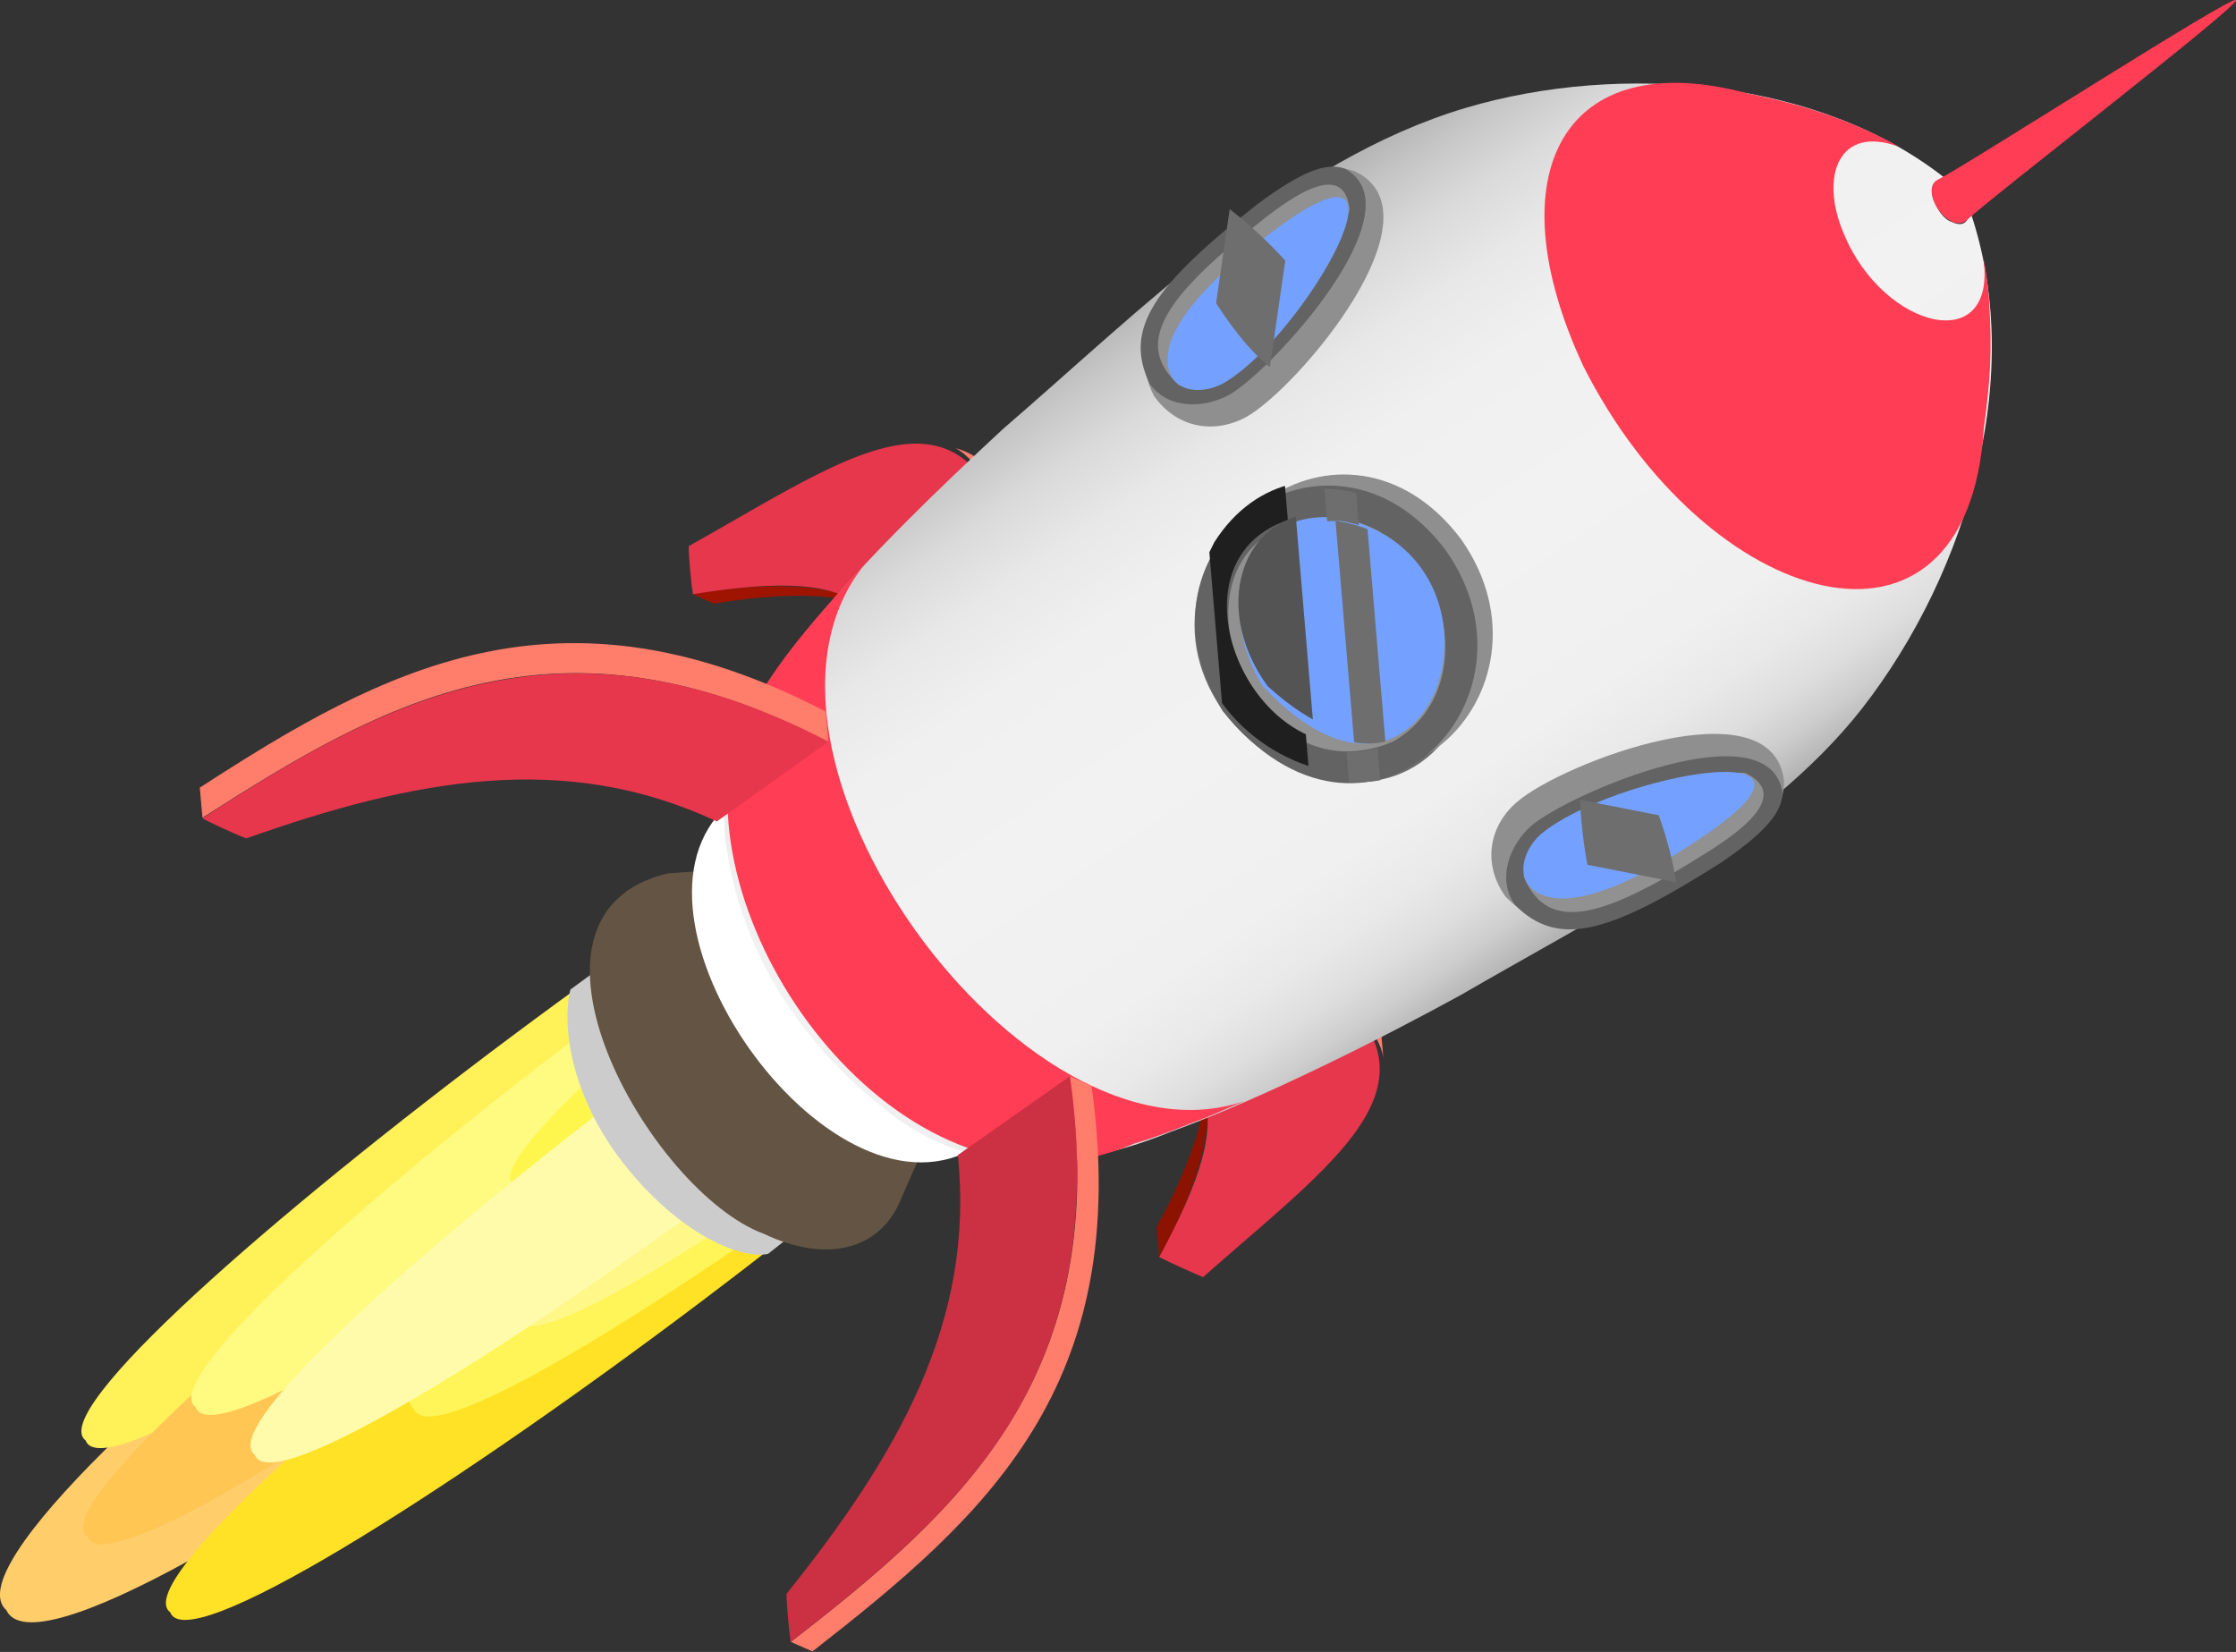
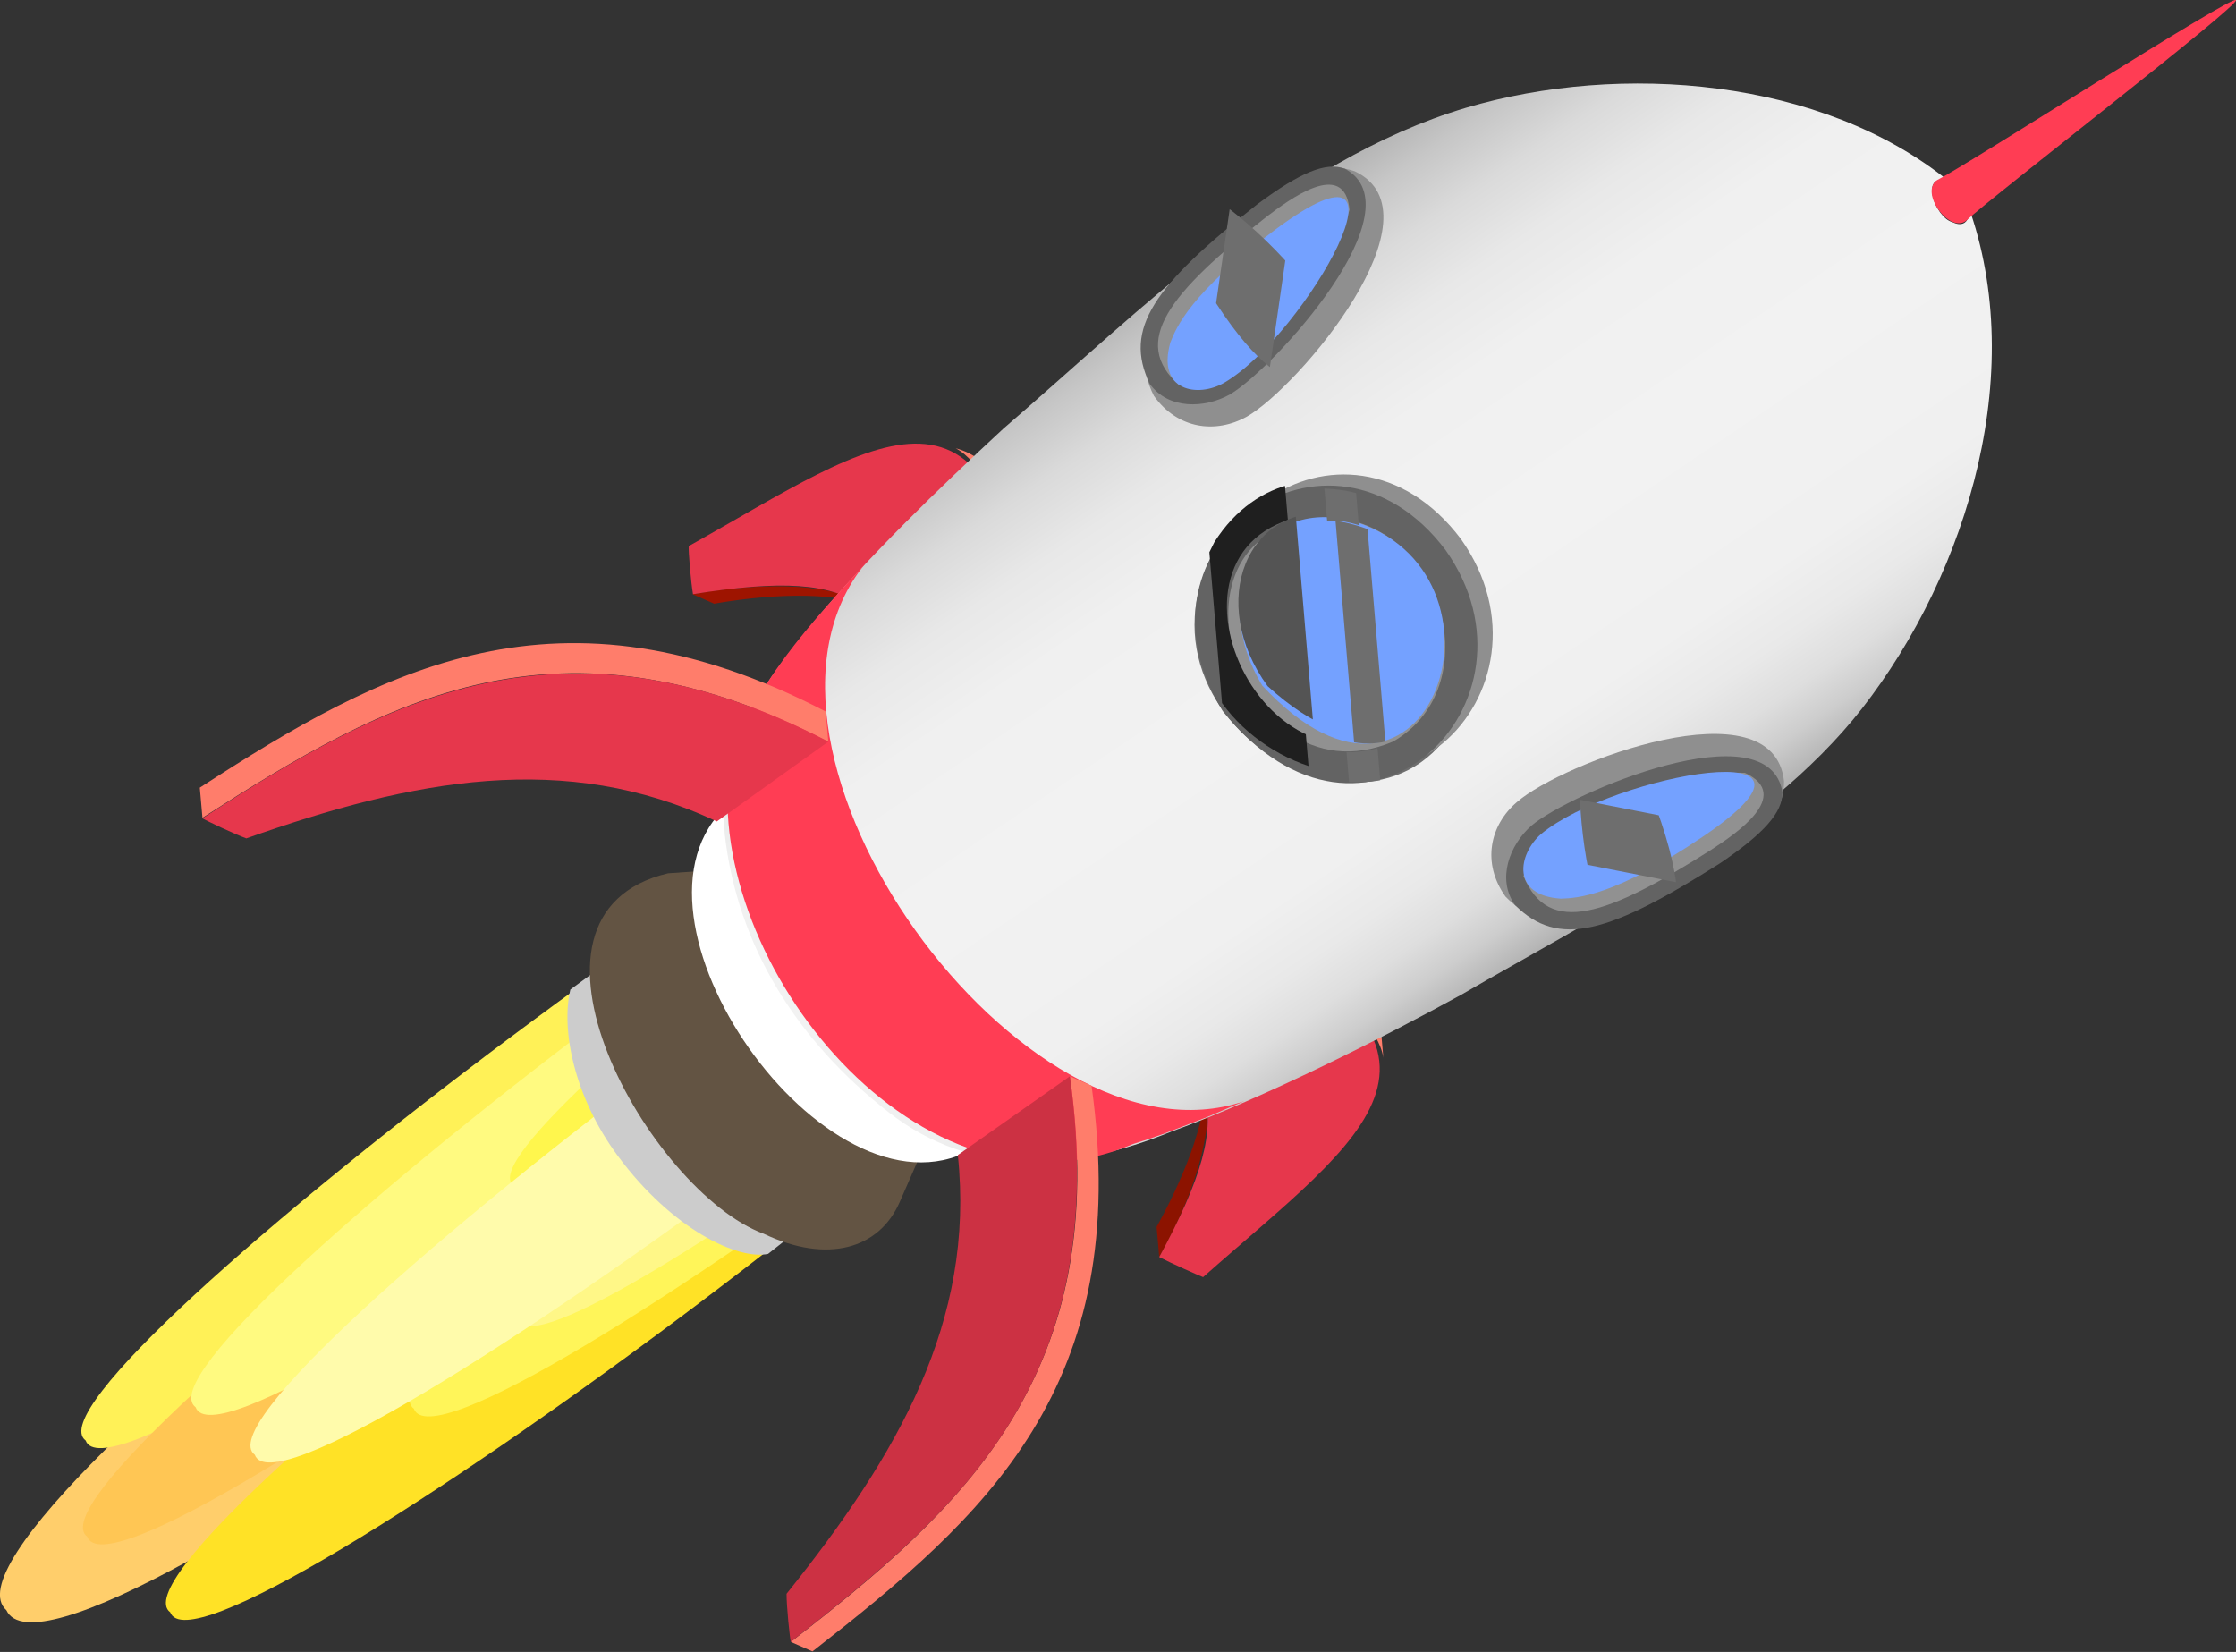
<svg xmlns="http://www.w3.org/2000/svg" xmlns:xlink="http://www.w3.org/1999/xlink" version="1.1" id="Layer_1" x="0px" y="0px" viewBox="0 0 423 312.5" style="enable-background:new 0 0 423 312.5;" xml:space="preserve">
  <rect x="0" y="0" width="423" height="312.5" fill="#333333" stroke="none" />
  <style type="text/css">
	.st0{fill:#FFCE6B;}
	.st1{fill:#FFE226;}
	.st2{fill:#FFF157;}
	.st3{fill:#FFC654;}
	.st4{fill:#FFFA80;}
	.st5{fill:#FFF559;}
	.st6{fill:#FFF64D;}
	.st7{fill:#FFF787;}
	.st8{fill:#473A17;}
	.st9{fill:#FFFBAB;}
	.st10{fill:#CCCCCC;}
	.st11{fill:#9E1400;}
	.st12{fill:#FF7D6B;}
	.st13{fill:#E6374C;}
	.st14{fill:#8C1300;}
	.st15{fill:#635443;}
	.st16{fill:#FFFFFF;}
	.st17{fill:url(#SVGID_1_);}
	.st18{fill:#FF3D54;}
	.st19{fill:#CC3143;}
	.st20{fill:#8F8F8F;}
	.st21{fill:#636363;}
	.st22{fill:#919191;}
	.st23{fill:#74A1FF;}
	.st24{clip-path:url(#SVGID_00000176744887878682481310000013776425198553598083_);fill:#6E6E6E;}
	.st25{clip-path:url(#SVGID_00000000202753055007824160000007562232337752734624_);fill:#6E6E6E;}
	.st26{fill:#6E6E6E;}
	.st27{clip-path:url(#SVGID_00000128445551616463159760000008110327628235988871_);fill:#1F1F1F;}
	.st28{clip-path:url(#SVGID_00000128445551616463159760000008110327628235988871_);fill:#6E6E6E;}
	.st29{clip-path:url(#SVGID_00000041289580735176638400000014931821569003048350_);fill:#545454;}
	.st30{clip-path:url(#SVGID_00000041289580735176638400000014931821569003048350_);fill:#6E6E6E;}
</style>
  <g>
    <g>
      <g>
        <g>
          <g>
            <g>
              <path class="st0" d="M178.1,172.5C196,188.3,11.3,326.2,1.2,304.6C-16.6,288.8,168,150.8,178.1,172.5z" />
              <path class="st1" d="M209.1,172.9c14.5,10.8-170.6,149.1-176.9,132.1C17.6,294.2,202.8,155.9,209.1,172.9z" />
              <path class="st2" d="M193.1,140.4c14.5,10.8-170.6,149.1-176.9,132.1C1.7,261.7,186.9,123.3,193.1,140.4z" />
              <path class="st3" d="M193.4,158.6C208,169.4,22.8,307.7,16.5,290.7C2,279.8,187.1,141.5,193.4,158.6z" />
              <path class="st4" d="M213.9,134.1C228.4,145,43.3,283.3,37,266.2C22.5,255.4,207.6,117.1,213.9,134.1z" />
              <path class="st5" d="M255.2,134.4c14.5,10.8-170.6,149.1-176.9,132.1C63.8,255.6,249,117.3,255.2,134.4z" />
              <path class="st6" d="M236.6,120c11.5,8.6-134.5,117.6-139.5,104.2C85.7,215.7,231.7,106.6,236.6,120z" />
              <path class="st7" d="M237.8,145.5c11.5,8.6-134.5,117.6-139.5,104.2C86.9,241.1,232.9,132.1,237.8,145.5z" />
              <path class="st8" d="M266.4,108.2c11.5,8.6-134.5,117.6-139.5,104.2C115.4,203.8,261.4,94.8,266.4,108.2z" />
              <path class="st9" d="M225.1,143.1C239.6,154,54.4,292.3,48.2,275.2C33.6,264.4,218.8,126.1,225.1,143.1z" />
            </g>
            <path class="st10" d="M116.9,218.7c10.3,13.9,22.7,19.7,28.4,18.5c9.7-7.6,18.7-14.9,26.6-21.9c8.2-15,16.4-30.1,24.5-45       c-3.2,2.5-14-13.2-10.5-14.9c-43,5.9-41.6,5.1-78,31.8C106.1,194.8,108.6,207.5,116.9,218.7z" />
            <g>
              <path class="st11" d="M161.5,113.3l4.1,1.8c-8.1-3.7-21.9-2.4-30.5-0.9l-4.1-1.8C139.7,110.9,153.4,109.6,161.5,113.3z" />
              <path class="st12" d="M180.8,84.8c14.2,3.7,16.6,30.4,18.6,44.3l-4.1-1.8C193.9,115.4,190.4,89.9,180.8,84.8z" />
              <g>
                <path class="st13" d="M195.3,127.2l-21.2,15c-4.5-28-9.9-35.1-43-29.8c-0.4-2.3-0.9-8.2-0.8-9.1         C165.6,83.6,190,63.4,195.3,127.2z" />
              </g>
            </g>
            <g>
              <path class="st14" d="M228,203.1c2.4,11.2-3.2,25-8.7,34.7l-0.5-5.7C223,224.5,228.8,212,228,203.1z" />
              <path class="st12" d="M261.2,194.4l0.5,5.7c-1.7-10.8-24.5-22.5-35.2-27.7l-0.5-5.7C236.7,171.9,259.5,183.6,261.2,194.4z" />
              <g>
                <path class="st13" d="M226.5,172.3c58.6,26.1,31.2,42.6,1.1,69.3c-0.8-0.3-6.2-2.7-8.3-3.8c16-29.6,10.9-36.9-13.9-50.4         L226.5,172.3z" />
              </g>
            </g>
            <g>
              <g>
                <path class="st15" d="M126.4,165.2c19.3-1.3,38.7-2.7,58-4c-9,2.2,4,20.6,9.1,12.9c-7.8,17.6-15.5,35.6-23.3,53.3         c-3.9,8.9-13.7,11.7-25.7,6C123,225.5,93.3,173,126.4,165.2z" />
              </g>
              <path class="st16" d="M137.7,152.3l12.7-9c-23.3,20.7,18.6,80.2,46,65.2l-12.7,9C156.3,232.5,114.4,173,137.7,152.3z" />
              <linearGradient id="SVGID_1_" gradientUnits="userSpaceOnUse" x1="162.935" y1="304.754" x2="280.131" y2="393.067" gradientTransform="matrix(0.945 0.326 -0.326 0.945 164.856 -288.192)">
                <stop offset="9.036800e-04" style="stop-color:#B3B3B3" />
                <stop offset="5.471331e-02" style="stop-color:#C6C6C6" />
                <stop offset="0.13" style="stop-color:#DADADA" />
                <stop offset="0.216" style="stop-color:#E8E8E8" />
                <stop offset="0.324" style="stop-color:#F0F0F0" />
                <stop offset="0.518" style="stop-color:#F2F2F2" />
                <stop offset="0.75" style="stop-color:#F0F0F0" />
                <stop offset="0.834" style="stop-color:#E9E9E9" />
                <stop offset="0.894" style="stop-color:#DEDEDE" />
                <stop offset="0.942" style="stop-color:#CDCDCD" />
                <stop offset="0.983" style="stop-color:#B7B7B7" />
                <stop offset="0.989" style="stop-color:#B3B3B3" />
              </linearGradient>
              <path class="st17" d="M137.1,157.8c-1-16.4,5.7-26.5,16.3-39.5c10.9-13.1,24.3-26,36.4-37.2c25.9-22.3,53.9-50.7,87.5-60.7        c29.4-8.7,67.4-5.6,91.4,13.9c-5.7-1.9-2.7,6.8,0.6,7.7c3.5,1.7,3.9-2.6,2.4-4.8l0,0c12.4,31.9,0.8,70.9-19.5,96.9        c-18.6,23.7-51.2,39.8-75.8,54.1c-14,7.7-37.2,19.5-54.9,25.9c-18.1,7.4-37.3,8.9-53.4-3.7C150.8,196.9,139.5,179,137.1,157.8        z" />
              <path class="st18" d="M366.4,34.1C372.5,31,422.3-1,423,0c0.8,1-46.1,37.1-51.1,41.8C368.6,44.1,363.2,36.4,366.4,34.1z" />
            </g>
            <g>
              <path class="st18" d="M228.4,211.3c-9,3.5-9.5,3.7-14,5.1c-40.2,17.3-81.2-34.4-76.4-71.3c3.6-15,16.2-28,25.7-38.5        c-28.7,35.1,30,116,71.7,101.7L228.4,211.3L228.4,211.3z" />
-               <path class="st18" d="M376.3,57.1c0.6,9.5,0.2,15.1-1,23.9c-3.1,49-52.6,34.3-75.8-11.8c-17-36.6-3.5-60.9,31.2-51.5        c10.9,2.2,19.9,5.2,28.6,10.1c-11.3-4.3-15.2,5.4-10.5,16.4c7.6,18.4,29.6,23.5,26.3,4C375.6,50.7,376.1,53.6,376.3,57.1        L376.3,57.1z" />
            </g>
            <g>
              <g>
                <path class="st12" d="M202.4,203.6l4.1,1.8c7.9,56.9-20.1,81.5-52.8,107l-4.1-1.8C182.3,285.3,210.5,259.9,202.4,203.6z" />
                <g>
                  <path class="st19" d="M202.4,203.6c7.9,56.9-20.1,81.5-52.8,107c-0.2-0.9-0.8-6.6-0.8-9.1c21-26.2,35.7-51.5,32.4-83          L202.4,203.6z" />
                </g>
              </g>
            </g>
            <g>
              <path class="st12" d="M38.3,154.7l-0.5-5.7c34.7-22.5,68-40.6,118.4-14.4l0.5,5.7C105.7,114,73.2,132.3,38.3,154.7z" />
              <g>
                <path class="st13" d="M156.7,140.3l-21.1,15.1c-28.7-13.5-57.4-8-89,3.2c-2.2-0.8-7.5-3.3-8.3-3.8         C73,132.3,106.3,114.1,156.7,140.3z" />
              </g>
            </g>
          </g>
          <g>
            <path class="st20" d="M284.8,169.6c-4.5-6.3-3-13.5,2.2-17.9c8.5-7.4,48.5-22.6,50.5-3.9c0,5.8-3.8,9.5-11.7,14.8       C305.1,176.4,292.6,177.7,284.8,169.6z" />
            <path class="st21" d="M286.6,171.2c-3.5-4.9-1-11.4,3.1-15c7.3-6.2,45-22.2,47.5-6.3c0,3.8-3.4,7.7-11.8,13.4       C304.4,176.6,294.8,179.4,286.6,171.2z" />
            <path class="st22" d="M323.8,160.7c-19.8,12.6-30.9,16.5-35.6,5c5.7-10.4,31.5-20.1,41.9-19.5       C339.3,150.5,328.1,157.9,323.8,160.7L323.8,160.7z" />
            <path class="st23" d="M322.1,158.3c-16.7,11.3-23.8,11.6-26.8,11.7c-9.5-0.6-8.1-8.4-3.8-12.2       C305.2,146.4,352,138.1,322.1,158.3L322.1,158.3z" />
            <g>
              <g>
                <defs>
                  <path id="SVGID_00000073707745323379796260000011323540863148635285_" d="M322.1,158.3c-16.7,11.3-23.8,11.6-26.8,11.7          c-9.5-0.6-8.1-8.4-3.8-12.2C305.2,146.4,352,138.1,322.1,158.3L322.1,158.3z" />
                </defs>
                <clipPath id="SVGID_00000024701385601503936280000010730381052849120413_">
                  <use xlink:href="#SVGID_00000073707745323379796260000011323540863148635285_" style="overflow:visible;" />
                </clipPath>
                <rect x="303.1" y="136" transform="matrix(0.193 -0.981 0.981 0.193 93.263 431.71)" style="clip-path:url(#SVGID_00000024701385601503936280000010730381052849120413_);fill:#6E6E6E;" width="11.8" height="46.4" />
              </g>
            </g>
          </g>
          <g>
            <path class="st20" d="M218.3,74.9c4.5,6.3,11.7,7.2,17.6,3.9c9.8-5.6,37.4-38.3,20.4-46.4c-5.5-1.9-10.2,0.4-17.8,6.1       C218.6,53.5,213.2,64.9,218.3,74.9z" />
            <path class="st21" d="M217.5,72.6c3.5,4.9,10.4,4.7,15.2,2c8.3-4.9,35.8-35.1,21.7-42.7c-3.6-1.3-8.4,0.7-16.5,6.7       C218.2,54.1,212.5,62.2,217.5,72.6z" />
            <path class="st22" d="M239.6,41c-18.5,14.5-25.8,23.7-16.5,31.9c11.7-2,29.3-23.1,32.2-33.2C254.4,29.8,243.7,37.9,239.6,41       L239.6,41z" />
            <path class="st23" d="M241.3,43.4c-16.2,12.1-18.8,18.6-19.9,21.4c-2.6,9.2,5.2,10.5,10.2,7.6C247,63.4,270.3,21.9,241.3,43.4       L241.3,43.4z" />
            <g>
              <g>
                <defs>
                  <path id="SVGID_00000172412127619204072590000007702655859528980100_" d="M241.3,43.4c-16.2,12.1-18.8,18.6-19.9,21.4          c-2.6,9.2,5.2,10.5,10.2,7.6C247,63.4,270.3,21.9,241.3,43.4L241.3,43.4z" />
                </defs>
                <clipPath id="SVGID_00000053505588033545129640000007972123793088544697_">
                  <use xlink:href="#SVGID_00000172412127619204072590000007702655859528980100_" style="overflow:visible;" />
                </clipPath>
                <rect x="213" y="49.7" transform="matrix(0.143 -0.99 0.99 0.143 147.468 281.38)" style="clip-path:url(#SVGID_00000053505588033545129640000007972123793088544697_);fill:#6E6E6E;" width="46.4" height="11.8" />
              </g>
            </g>
          </g>
          <g>
            <path class="st26" d="M278.9,127.5c5.5-26.7-29.7-49.4-47.8-25.6C208.2,137.7,268.9,170.6,278.9,127.5z M263.5,140.3       c-30.4,12.9-47.7-46-8.1-41.9C274.5,103,280.3,130.8,263.5,140.3z" />
            <path class="st20" d="M234.2,132.4c-19.5-31.6,20.3-59.5,42.2-30.4C296.7,130.8,261.1,165.9,234.2,132.4z" />
            <g>
              <path class="st21" d="M231.3,134.5c-19.5-31.6,20.3-59.5,42.2-30.4C293.8,132.9,258.2,168,231.3,134.5z" />
            </g>
            <path class="st22" d="M263.5,140.3c-30.4,12.9-47.7-46-8.1-41.9C274.5,103,280.3,130.8,263.5,140.3L263.5,140.3z" />
            <path class="st23" d="M238.8,129.7c32,34.4,50.1-22.1,16.5-31.3C237.5,94.3,228.7,113.1,238.8,129.7z" />
            <g>
              <defs>
                <path id="SVGID_00000070102724020036803120000018073261973554819464_" d="M278.9,127.5c5.5-26.7-29.7-49.4-47.8-25.6         C208.2,137.7,268.9,170.6,278.9,127.5z M263.5,140.3c-30.4,12.9-47.7-46-8.1-41.9C274.5,103,280.3,130.8,263.5,140.3z" />
              </defs>
              <clipPath id="SVGID_00000134969414760414463850000017079176826744973720_">
                <use xlink:href="#SVGID_00000070102724020036803120000018073261973554819464_" style="overflow:visible;" />
              </clipPath>
              <rect x="230" y="85.3" transform="matrix(0.997 -8.373030e-02 8.373030e-02 0.997 -9.212 20.321)" style="clip-path:url(#SVGID_00000134969414760414463850000017079176826744973720_);fill:#1F1F1F;" width="15.3" height="69.4" />
              <rect x="252.8" y="85.9" transform="matrix(0.997 -8.373295e-02 8.373295e-02 0.997 -9.198 21.837)" style="clip-path:url(#SVGID_00000134969414760414463850000017079176826744973720_);fill:#6E6E6E;" width="5.9" height="69.5" />
            </g>
            <g>
              <defs>
                <path id="SVGID_00000102502798424700519240000017267531355160561560_" d="M238.8,129.7c32,34.4,50.1-22.1,16.5-31.3         C237.5,94.3,228.7,113.1,238.8,129.7z" />
              </defs>
              <clipPath id="SVGID_00000183963419024877388250000011753787534986827454_">
                <use xlink:href="#SVGID_00000102502798424700519240000017267531355160561560_" style="overflow:visible;" />
              </clipPath>
              <rect x="232.5" y="84.5" transform="matrix(0.997 -8.371959e-02 8.371959e-02 0.997 -9.14 20.48)" style="clip-path:url(#SVGID_00000183963419024877388250000011753787534986827454_);fill:#545454;" width="14.3" height="69.4" />
              <rect x="254.3" y="84.8" transform="matrix(0.997 -8.373216e-02 8.373216e-02 0.997 -9.107 21.954)" style="clip-path:url(#SVGID_00000183963419024877388250000011753787534986827454_);fill:#6E6E6E;" width="5.9" height="69.5" />
            </g>
          </g>
        </g>
      </g>
    </g>
  </g>
</svg>